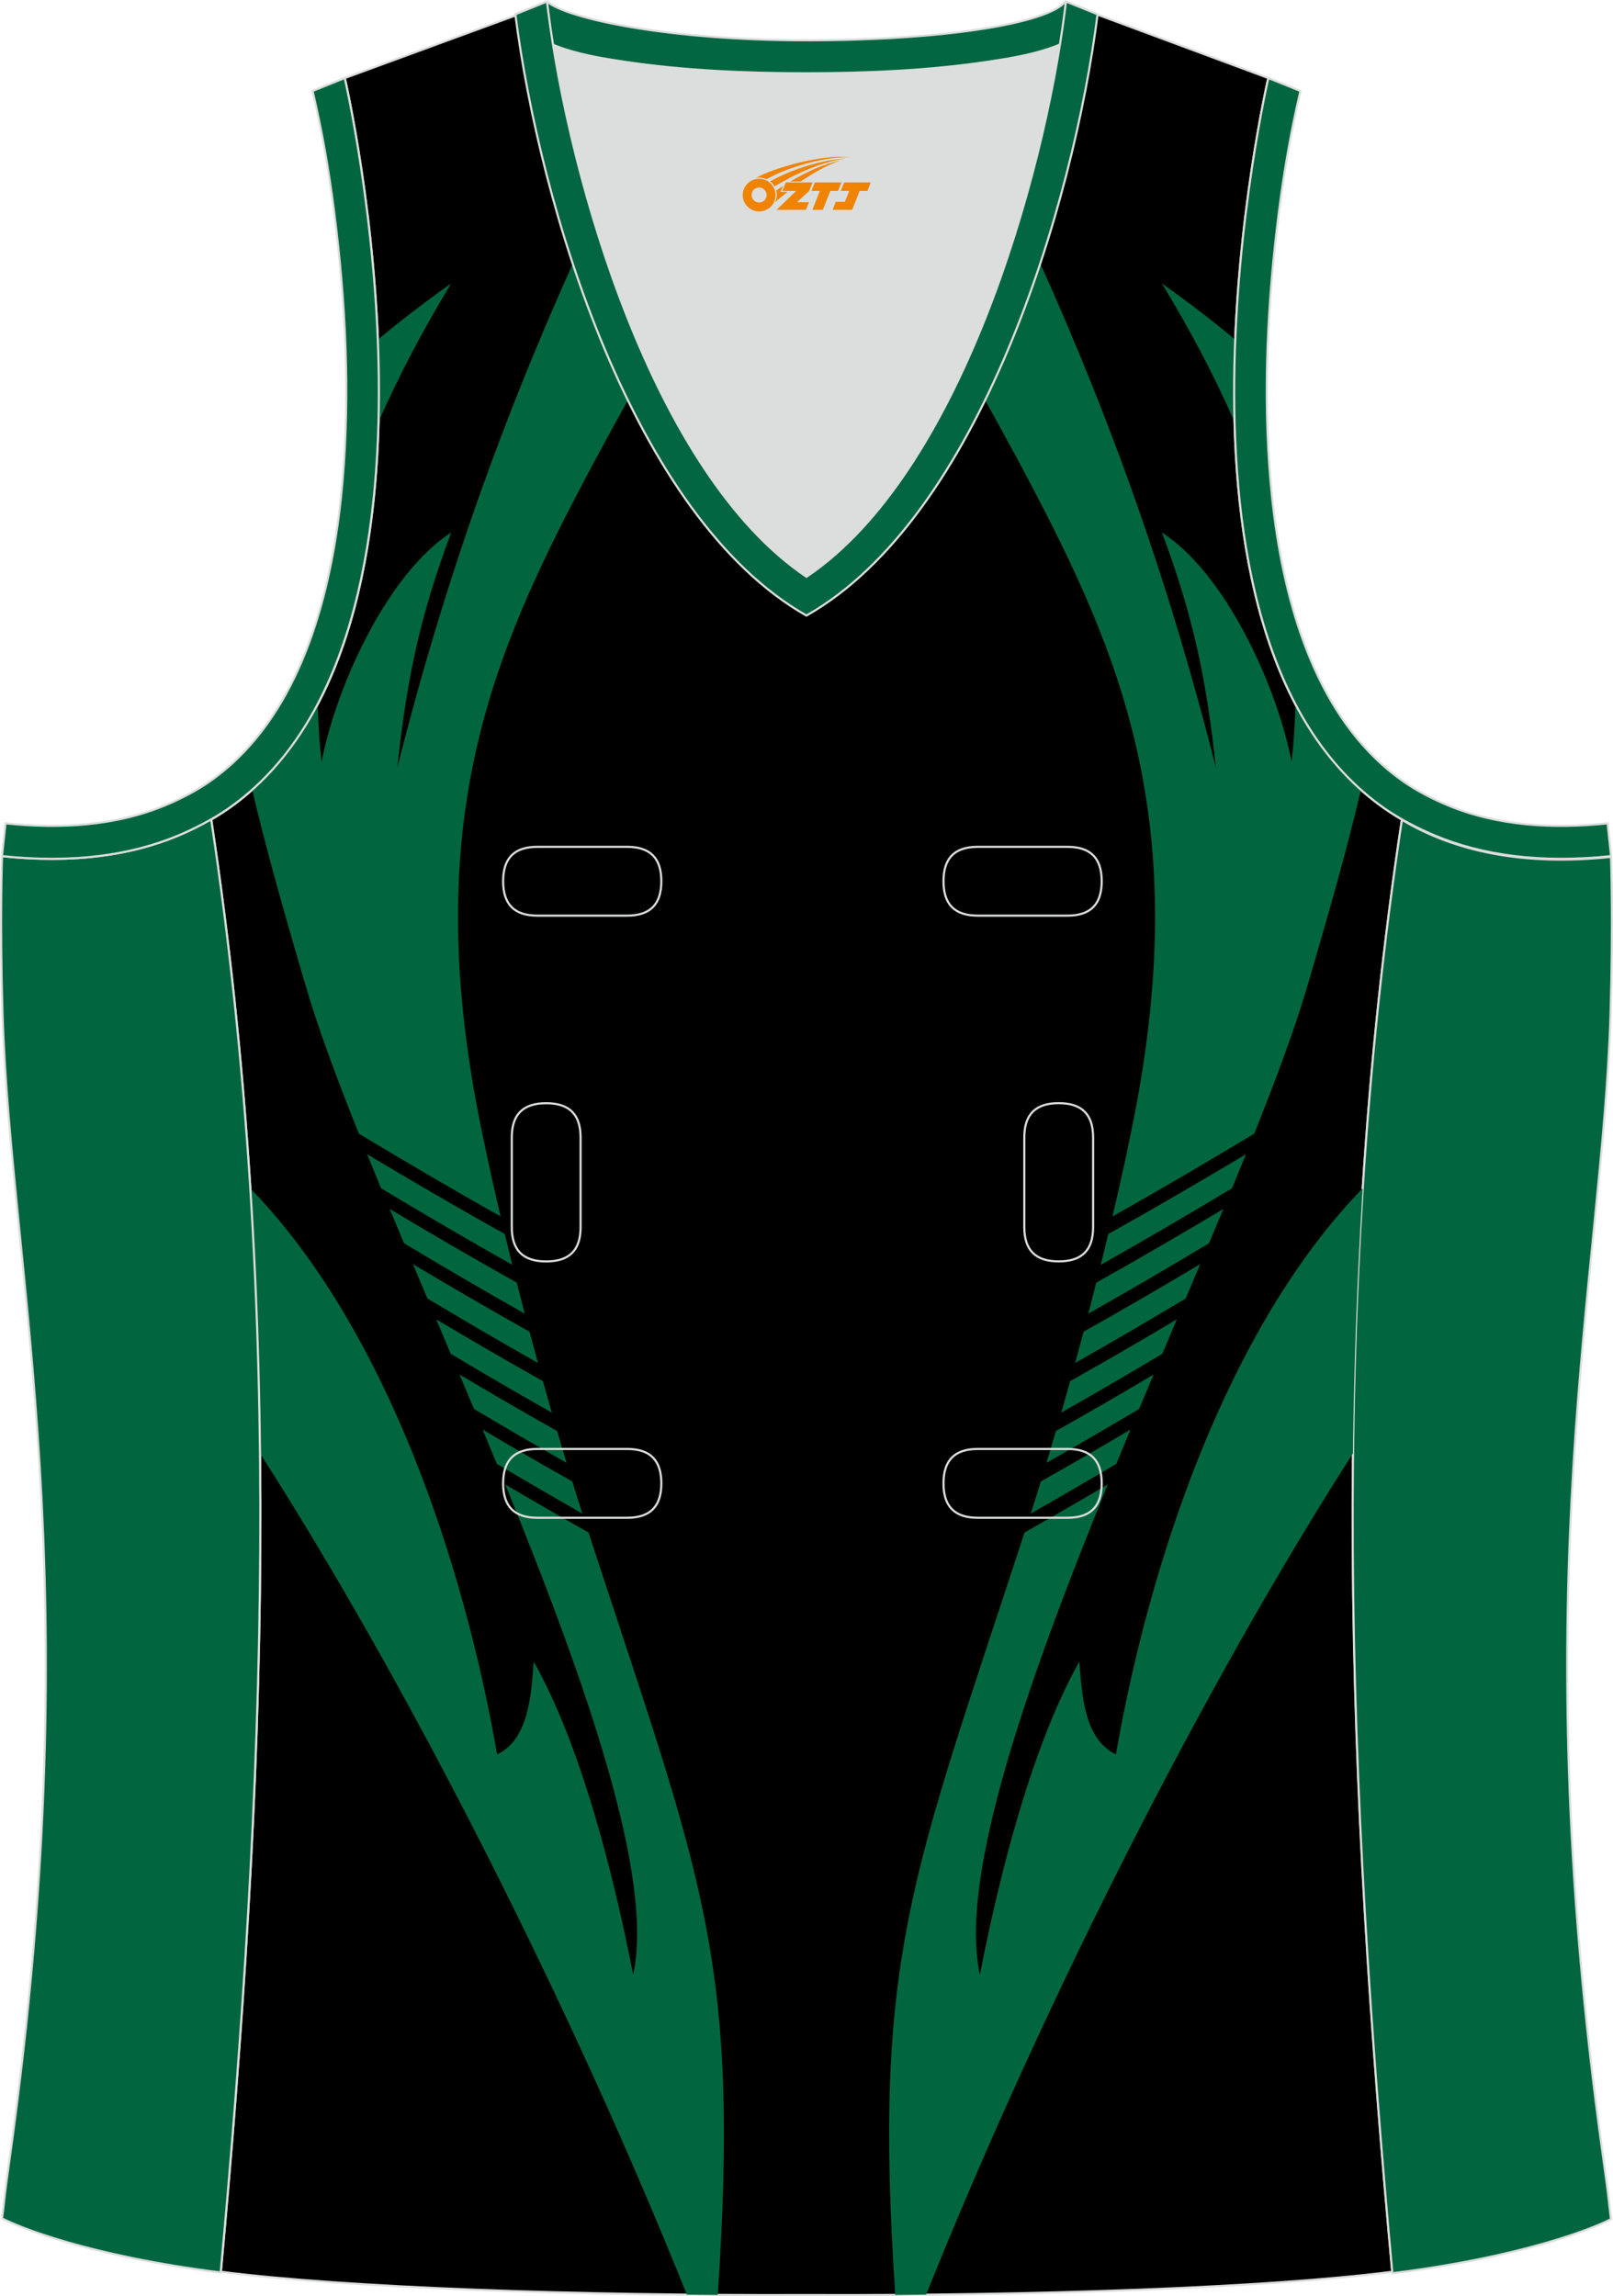
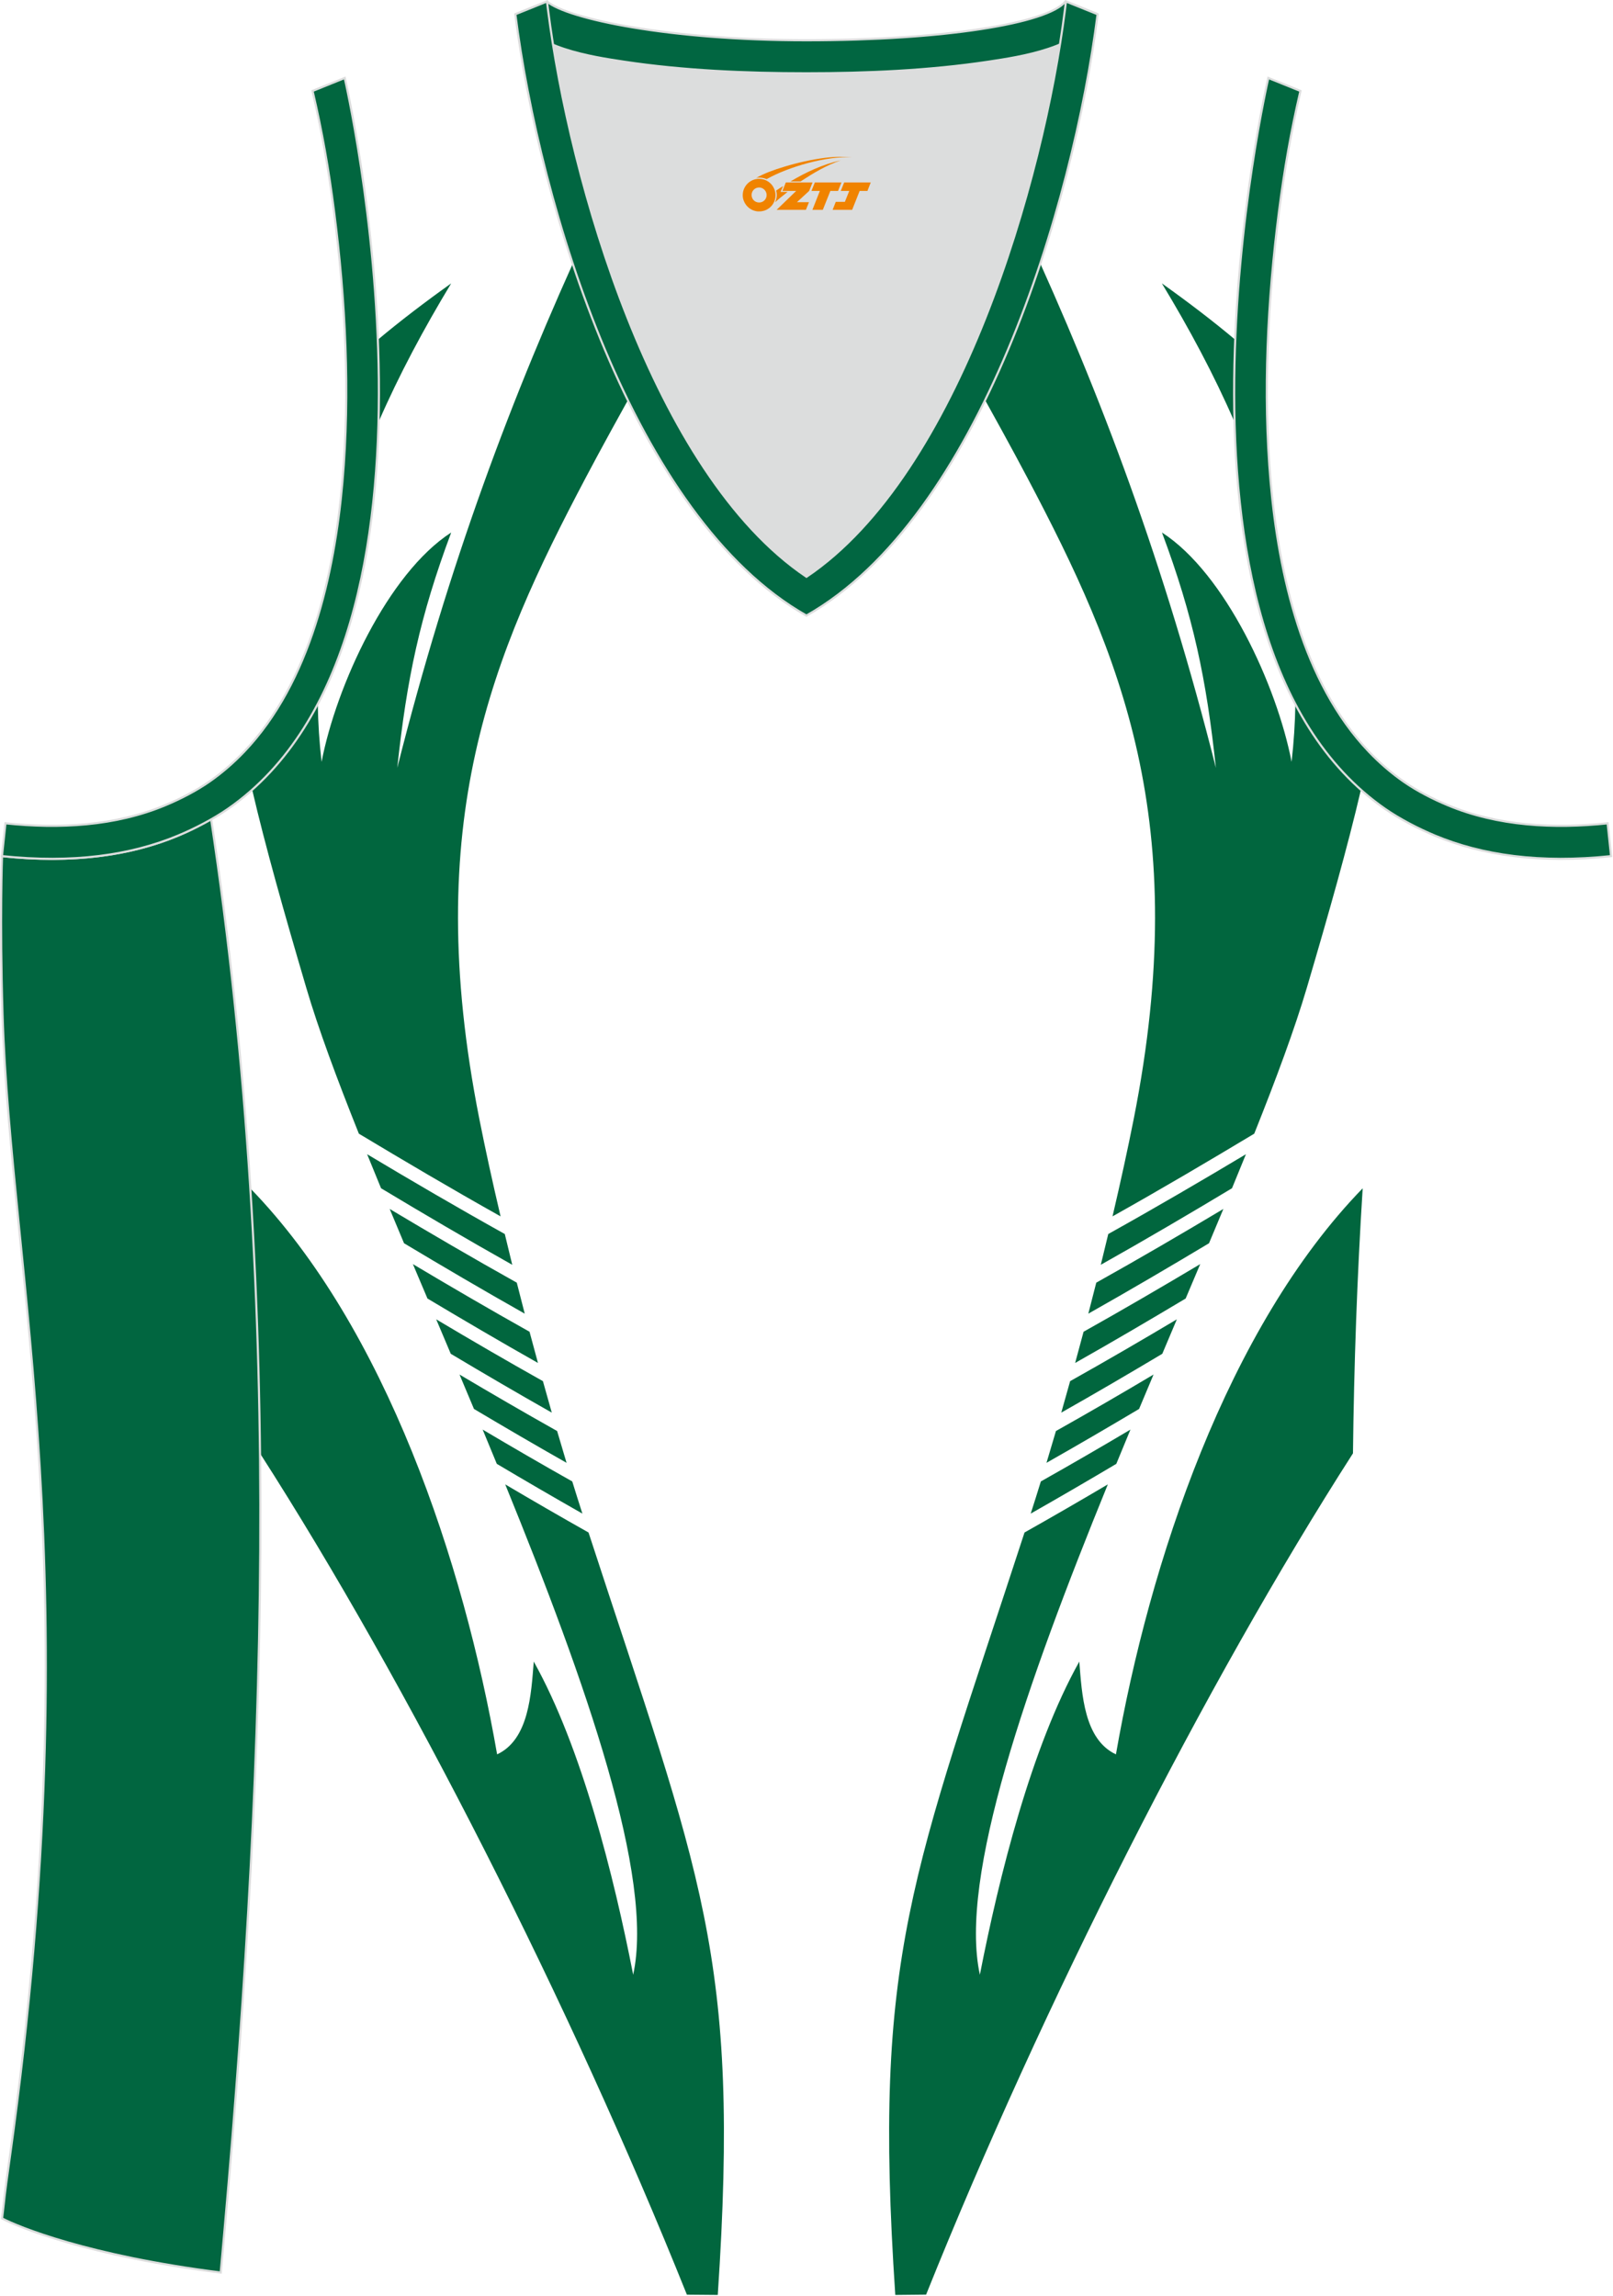
<svg xmlns="http://www.w3.org/2000/svg" version="1.1" id="图层_1" x="0px" y="0px" width="302.41px" height="430.42px" viewBox="0 0 302.41 430.42" enable-background="new 0 0 302.41 430.42" xml:space="preserve">
  <g id="XMLID_66_">
-     <path id="XMLID_67_" stroke="#DCDDDD" stroke-width="0.4" stroke-miterlimit="22.926" d="M101.8,1.01L64.64,14.63   c0,0,25.43,109.52-25.04,139.01c13.92,91.93,10.01,182.4,1.81,272.21c23.37,2.98,66.59,4.52,109.81,4.36   c43.21,0.17,86.44-1.37,109.81-4.36c-8.2-89.82-12.11-180.28,1.81-272.21c-50.47-29.49-25.04-139.01-25.04-139.01l-37-13.73   l-11.74,8.47l-40.26,2.38l-33.12-3.11L101.8,1.01z" />
    <path fill="#DCDDDD" d="M151.21,108.12c26.92-18.11,42.35-67.47,47.53-99.78c-4.43,1.88-9.9,2.69-13.42,3.22   c-11.14,1.68-22.91,2.18-34.17,2.18c-11.26,0-23.03-0.5-34.17-2.18c-3.48-0.52-8.88-1.32-13.28-3.16   C108.88,40.71,124.31,90.02,151.21,108.12z" />
-     <path fill="#016640" stroke="#DCDDDD" stroke-width="0.4" stroke-miterlimit="22.926" d="M262.83,153.67   c9.87,5.89,22.68,8.69,39.21,6.95c0,0,0.45,11.69-0.09,29.57c-1.51,49.08-16.57,105.44-1.41,214.04c1.31,9.36,0.84,6.4,1.49,11.76   c-3,1.58-16.16,7.01-40.99,10.14C252.8,336.24,248.89,245.69,262.83,153.67z" />
    <path fill="#016641" stroke="#DCDDDD" stroke-width="0.4" stroke-miterlimit="22.926" d="M205.5,2.55l-0.12,0.28   c-2.78,6.16-14.16,7.84-20.06,8.73c-11.14,1.68-22.91,2.18-34.17,2.18c-11.26,0-23.03-0.5-34.17-2.18   c-5.9-0.89-17.28-2.56-20.06-8.73l-0.1-0.23c1.13-0.45,1.64-0.66,5.74-2.31c3.85,3.24,22.89,7.26,48.59,7.26s45.26-3.15,48.59-7.26   l0.15,0.01C204.02,1.96,202.51,1.35,205.5,2.55z" />
    <g>
      <path fill="#01663E" d="M182.34,70.8c3.93,7,7.46,13.43,10.29,18.79c17.51,33.17,30.94,64.43,19.93,120.13    c-1.12,5.65-2.47,11.84-3.98,18.29c9.21-5.16,18.16-10.45,26.57-15.5c4.15-10.38,7.6-19.7,9.86-27.35    c4.17-14.15,7.63-26.36,10.14-37.12c-5.03-4.48-9.08-9.94-12.29-16.06c-0.06,3.56-0.29,7.17-0.71,10.83    c-2.76-14.27-12.41-35.32-24.3-42.99c5.88,15.75,8.32,27.43,10.11,44.12c-9.59-38.01-21.41-69.67-35.68-100.61    c-1.34,4.26-2.74,8.27-4.02,12.05C186.33,61.02,184.35,66.15,182.34,70.8L182.34,70.8z M231.58,63.68    c-0.2,5.01-0.26,10.19-0.13,15.43c-3.85-8.88-8.49-17.52-13.62-25.99C222.94,56.76,227.5,60.26,231.58,63.68L231.58,63.68z     M167.85,430.19c-4.27-63.83,3.2-78.41,24.23-142.92c5.31-2.99,10.54-6.02,15.62-9.02c-15.18,37.25-27.98,73.67-23.99,91.92    c3.61-18.47,9.64-42.62,18.64-58.7c0.49,6.13,0.9,14.6,6.87,17.39c6.26-35.99,20.89-80,46.26-106.11    c-1.05,16.6-1.63,33.16-1.82,49.68c-27.74,43.24-58.08,103-80.03,157.7C171.72,430.16,169.79,430.18,167.85,430.19L167.85,430.19z     M207.78,231.32c8.9-4.96,17.6-10.05,25.81-14.96c-0.85,2.09-1.72,4.22-2.61,6.38c-7.82,4.7-16.1,9.57-24.6,14.35    C206.85,235.15,207.32,233.23,207.78,231.32L207.78,231.32z M205.53,240.44c8.2-4.58,16.21-9.27,23.83-13.82    c-0.88,2.12-1.78,4.26-2.69,6.43c-7.23,4.33-14.83,8.8-22.63,13.2C204.54,244.31,205.04,242.37,205.53,240.44L205.53,240.44z     M203.15,249.64c-0.52,1.96-1.05,3.91-1.58,5.85c7.12-4.02,14.07-8.11,20.72-12.08c0.92-2.17,1.83-4.32,2.73-6.45    C218,241.14,210.66,245.43,203.15,249.64L203.15,249.64z M200.63,258.9c-0.55,1.98-1.11,3.95-1.66,5.9    c6.49-3.67,12.84-7.39,18.94-11.03l2.73-6.46C214.19,251.15,207.48,255.06,200.63,258.9L200.63,258.9z M197.97,268.25    c-0.59,2.02-1.18,4.01-1.77,5.96c5.93-3.36,11.74-6.76,17.36-10.1c0.9-2.15,1.8-4.3,2.71-6.45    C210.35,261.18,204.22,264.74,197.97,268.25L197.97,268.25z M195.14,277.7c-0.64,2.07-1.27,4.08-1.9,6.03    c5.47-3.11,10.85-6.24,16.05-9.33c0.88-2.14,1.76-4.28,2.65-6.42C206.49,271.21,200.86,274.48,195.14,277.7z" />
      <path fill="#01663E" d="M120.08,70.8c-3.93,7-7.46,13.43-10.29,18.79c-17.51,33.17-30.94,64.43-19.93,120.13    c1.12,5.65,2.47,11.84,3.99,18.29c-9.21-5.16-18.16-10.45-26.57-15.5c-4.15-10.38-7.61-19.7-9.86-27.35    c-4.17-14.15-7.63-26.36-10.14-37.12c5.03-4.48,9.08-9.94,12.3-16.06c0.06,3.56,0.29,7.17,0.71,10.83    c2.76-14.27,12.41-35.32,24.3-42.99c-5.88,15.75-8.33,27.43-10.11,44.12c9.59-38.01,21.41-69.67,35.68-100.61    c1.34,4.26,2.74,8.27,4.02,12.05C116.09,61.02,118.08,66.15,120.08,70.8L120.08,70.8z M70.84,63.68    c0.2,5.01,0.27,10.19,0.13,15.43c3.86-8.88,8.5-17.52,13.62-25.99C79.49,56.76,74.92,60.26,70.84,63.68L70.84,63.68z     M46.93,222.76c1.06,16.6,1.63,33.16,1.82,49.68c27.75,43.24,58.08,103,80.03,157.7c1.93,0.02,3.85,0.03,5.79,0.05    c4.27-63.83-3.2-78.41-24.23-142.92c-5.31-2.99-10.54-6.02-15.62-9.02c15.18,37.25,27.98,73.67,23.99,91.92    c-3.61-18.47-9.64-42.62-18.64-58.7c-0.49,6.13-0.9,14.6-6.87,17.39C86.94,292.88,72.31,248.87,46.93,222.76L46.93,222.76z     M94.64,231.32c-8.9-4.96-17.6-10.05-25.81-14.96c0.85,2.09,1.72,4.22,2.61,6.38c7.82,4.7,16.1,9.57,24.6,14.35    C95.57,235.15,95.1,233.23,94.64,231.32L94.64,231.32z M96.89,240.44c-8.2-4.58-16.21-9.27-23.83-13.82    c0.88,2.12,1.78,4.26,2.69,6.43c7.23,4.33,14.83,8.8,22.63,13.2C97.88,244.31,97.38,242.37,96.89,240.44L96.89,240.44z     M99.28,249.64c0.52,1.96,1.05,3.91,1.58,5.85c-7.12-4.02-14.07-8.11-20.72-12.08c-0.92-2.17-1.83-4.32-2.73-6.45    C84.42,241.14,91.77,245.43,99.28,249.64L99.28,249.64z M101.79,258.9c0.55,1.98,1.11,3.95,1.66,5.9    c-6.49-3.67-12.84-7.39-18.94-11.03l-2.73-6.46C88.23,251.15,94.94,255.06,101.79,258.9L101.79,258.9z M104.45,268.25    c0.59,2.02,1.18,4.01,1.77,5.96c-5.93-3.36-11.74-6.76-17.36-10.1c-0.9-2.15-1.8-4.3-2.71-6.45    C92.08,261.18,98.21,264.74,104.45,268.25L104.45,268.25z M107.29,277.7c0.64,2.07,1.27,4.08,1.9,6.03    c-5.47-3.11-10.85-6.24-16.05-9.33c-0.88-2.14-1.76-4.28-2.65-6.42C95.94,271.21,101.56,274.48,107.29,277.7z" />
    </g>
    <path fill="#016640" stroke="#DCDDDD" stroke-width="0.4" stroke-miterlimit="22.926" d="M39.58,153.53   c-9.87,5.89-22.68,8.69-39.2,6.95c0,0-0.46,11.69,0.09,29.57c1.51,49.08,16.57,105.44,1.41,214.04c-1.31,9.36-0.84,6.4-1.49,11.76   c3,1.58,16.16,7.01,40.99,10.14C49.61,336.1,53.52,245.55,39.58,153.53z" />
    <path fill="#016641" stroke="#DCDDDD" stroke-width="0.4" stroke-miterlimit="22.926" d="M96.62,2.67l5.93-2.39l0.2,1.61   c4.02,31.78,19.68,86.86,48.45,106.23c28.78-19.36,44.43-74.44,48.45-106.23l0.2-1.61l5.93,2.39   c-4.53,35.76-22.05,94.31-54.59,112.72C118.67,96.98,101.15,38.44,96.62,2.67z" />
-     <path fill="none" stroke="#DCDDDD" stroke-width="0.4" stroke-miterlimit="22.926" d="M183.31,158.74c-4.32,0-6.42,2.11-6.42,6.45   s2.1,6.45,6.42,6.45h16.82c4.32,0,6.42-2.11,6.42-6.45s-2.1-6.45-6.42-6.45H183.31L183.31,158.74z M204.94,213.21   c0-4.32-2.11-6.42-6.45-6.42s-6.45,2.1-6.45,6.42v16.82c0,4.32,2.11,6.42,6.45,6.42s6.45-2.1,6.45-6.42V213.21L204.94,213.21z    M95.95,230.04c0,4.32,2.11,6.42,6.45,6.42c4.34,0,6.45-2.1,6.45-6.42v-16.82c0-4.32-2.11-6.42-6.45-6.42   c-4.34,0-6.45,2.1-6.45,6.42V230.04L95.95,230.04z M100.75,271.61c-4.32,0-6.42,2.11-6.42,6.45s2.1,6.45,6.42,6.45h16.82   c4.32,0,6.42-2.11,6.42-6.45s-2.1-6.45-6.42-6.45H100.75L100.75,271.61z M183.31,271.61c-4.32,0-6.42,2.11-6.42,6.45   s2.1,6.45,6.42,6.45h16.82c4.32,0,6.42-2.11,6.42-6.45s-2.1-6.45-6.42-6.45H183.31L183.31,271.61z M100.75,158.74   c-4.32,0-6.42,2.11-6.42,6.45s2.1,6.45,6.42,6.45h16.82c4.32,0,6.42-2.11,6.42-6.45s-2.1-6.45-6.42-6.45H100.75z" />
    <path fill="#01663F" stroke="#DCDDDD" stroke-width="0.4" stroke-miterlimit="22.926" d="M62.63,39.63   c2.13,16.63,3.04,33.98,1.57,50.69c-1.52,17.33-6.03,37.57-18.4,50.56c-2,2.1-4.2,4.01-6.59,5.67c-2.48,1.72-5.41,3.22-8.19,4.38   c-9.42,3.94-19.95,4.46-30,3.4l-0.65,6.15c13.27,1.4,24.15-0.14,33.03-3.85c3.09-1.29,6.59-3.1,9.34-5.01   c46.24-32.14,21.89-137,21.89-137l-6.03,2.43C60.39,24.7,61.64,31.86,62.63,39.63z" />
    <path fill="#01663F" stroke="#DCDDDD" stroke-width="0.4" stroke-miterlimit="22.926" d="M239.79,39.63   c-2.12,16.63-3.04,33.98-1.57,50.69c1.52,17.33,6.03,37.57,18.4,50.56c2,2.1,4.2,4.01,6.59,5.67c2.48,1.72,5.41,3.22,8.19,4.38   c9.42,3.94,19.95,4.46,30,3.4l0.65,6.15c-13.27,1.4-24.15-0.14-33.03-3.85c-3.09-1.29-6.59-3.1-9.34-5.01   c-46.24-32.14-21.89-137-21.89-137l6.02,2.43C242.03,24.7,240.79,31.86,239.79,39.63z" />
  </g>
  <g id="图层_x0020_1">
    <path fill="#F08300" d="M139.43,37.6c0.416,1.136,1.472,1.984,2.752,2.032c0.144,0,0.304,0,0.448-0.016h0.016   c0.016,0,0.064,0,0.128-0.016c0.032,0,0.048-0.016,0.08-0.016c0.064-0.016,0.144-0.032,0.224-0.048c0.016,0,0.016,0,0.032,0   c0.192-0.048,0.4-0.112,0.576-0.208c0.192-0.096,0.4-0.224,0.608-0.384c0.672-0.56,1.104-1.408,1.104-2.352   c0-0.224-0.032-0.448-0.08-0.672l0,0C145.27,35.72,145.22,35.55,145.14,35.37C144.67,34.28,143.59,33.52,142.32,33.52C140.63,33.52,139.25,34.89,139.25,36.59C139.25,36.94,139.31,37.28,139.43,37.6L139.43,37.6L139.43,37.6z M143.73,36.62L143.73,36.62C143.7,37.4,143.04,38,142.26,37.96C141.47,37.93,140.88,37.28,140.91,36.49c0.032-0.784,0.688-1.376,1.472-1.344   C143.15,35.18,143.76,35.85,143.73,36.62L143.73,36.62z" />
    <polygon fill="#F08300" points="157.76,34.2 ,157.12,35.79 ,155.68,35.79 ,154.26,39.34 ,152.31,39.34 ,153.71,35.79 ,152.13,35.79    ,152.77,34.2" />
    <path fill="#F08300" d="M159.73,29.47c-1.008-0.096-3.024-0.144-5.056,0.112c-2.416,0.304-5.152,0.912-7.616,1.664   C145.01,31.85,143.14,32.57,141.79,33.34C141.99,33.31,142.18,33.29,142.37,33.29c0.48,0,0.944,0.112,1.36,0.288   C147.83,31.26,155.03,29.21,159.73,29.47L159.73,29.47L159.73,29.47z" />
-     <path fill="#F08300" d="M145.2,34.94c4-2.368,8.88-4.672,13.488-5.248c-4.608,0.288-10.224,2-14.288,4.304   C144.72,34.25,144.99,34.57,145.2,34.94C145.2,34.94,145.2,34.94,145.2,34.94z" />
    <polygon fill="#F08300" points="163.25,34.2 ,162.63,35.79 ,161.17,35.79 ,159.76,39.34 ,159.3,39.34 ,157.79,39.34 ,156.1,39.34    ,156.69,37.84 ,158.4,37.84 ,159.22,35.79 ,157.63,35.79 ,158.27,34.2" />
    <polygon fill="#F08300" points="152.34,34.2 ,151.7,35.79 ,149.41,37.9 ,151.67,37.9 ,151.09,39.34 ,145.6,39.34 ,149.27,35.79    ,146.69,35.79 ,147.33,34.2" />
    <path fill="#F08300" d="M157.62,30.06c-3.376,0.752-6.464,2.192-9.424,3.952h1.888C152.51,32.44,154.85,31.01,157.62,30.06z    M146.82,34.88C146.19,35.26,146.13,35.31,145.52,35.72c0.064,0.256,0.112,0.544,0.112,0.816c0,0.496-0.112,0.976-0.32,1.392   c0.176-0.16,0.32-0.304,0.432-0.4c0.272-0.24,0.768-0.64,1.6-1.296l0.32-0.256H146.34l0,0L146.82,34.88L146.82,34.88L146.82,34.88z" />
  </g>
</svg>